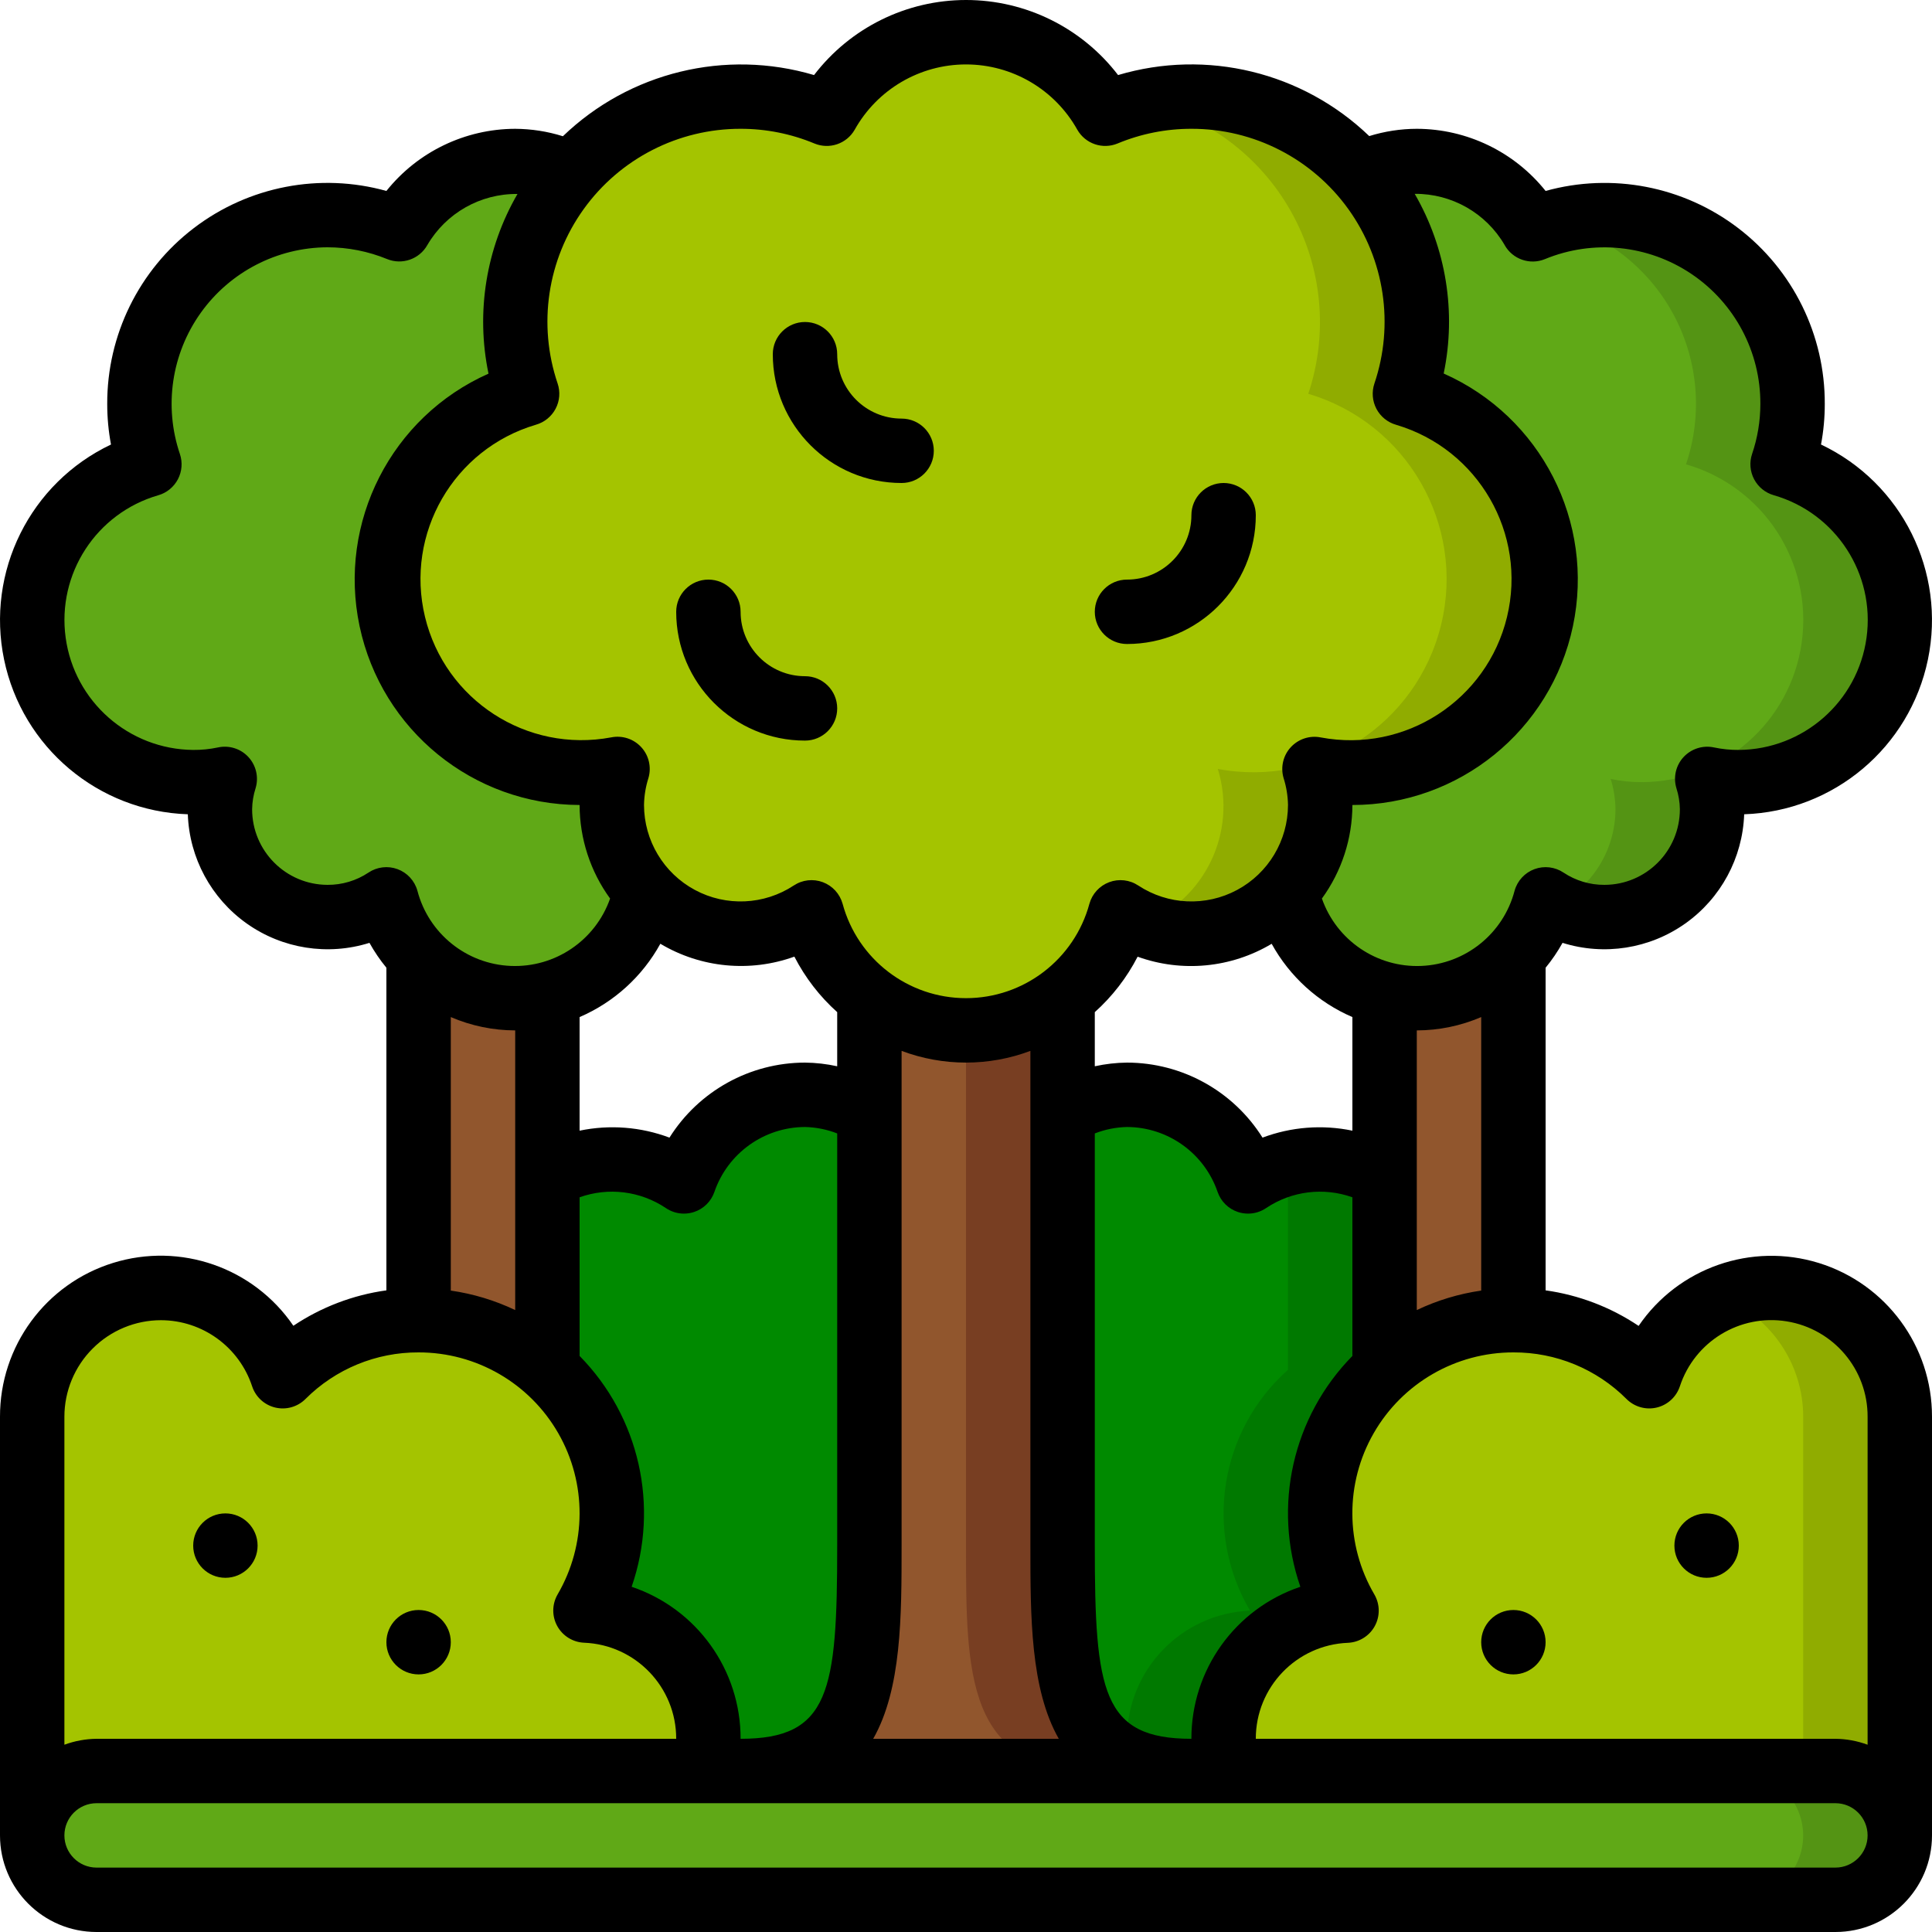
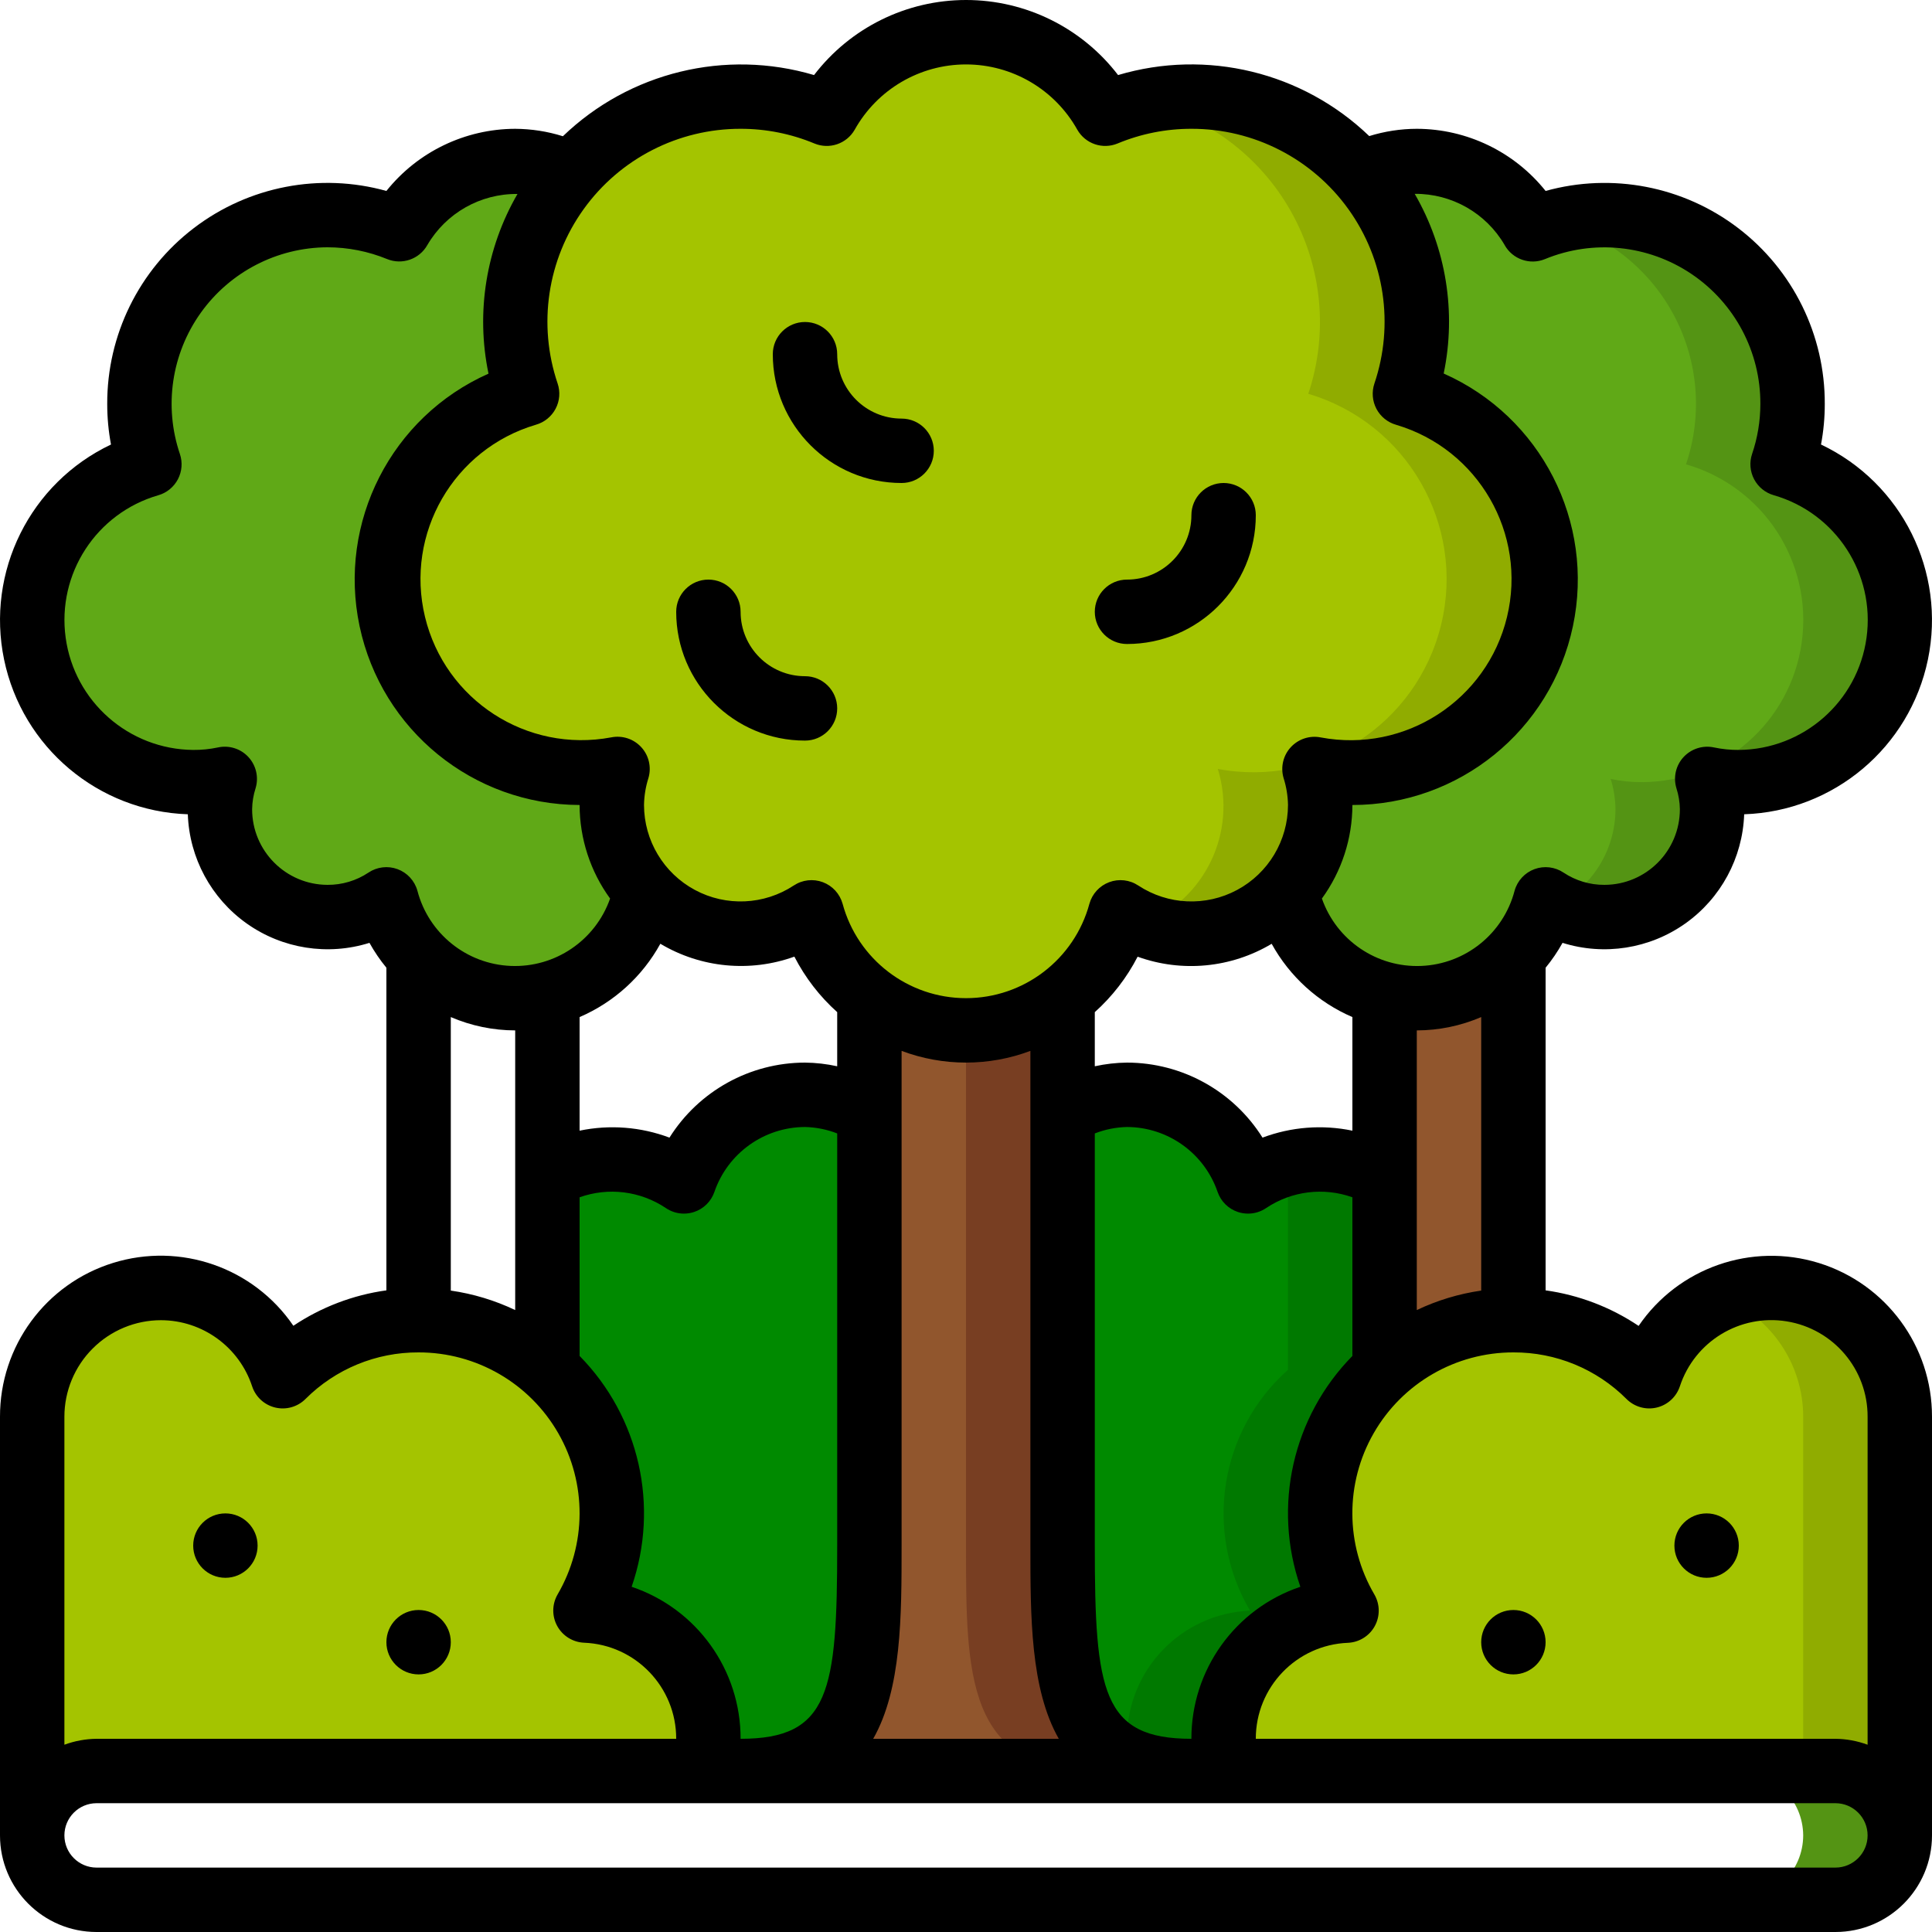
<svg xmlns="http://www.w3.org/2000/svg" height="512" viewBox="0 0 60 60" width="512">
  <g id="Page-1" fill="none" fill-rule="evenodd">
    <g id="003---Jungle-Trees" fill-rule="nonzero">
      <g id="Icons" transform="translate(0 1)">
        <path id="Shape" d="m48 17c-.001 1.798-.808 3.5-2.198 4.639-1.391 1.139-3.219 1.594-4.982 1.241.475 1.606-.105 3.338-1.452 4.333-1.347.996-3.172 1.042-4.568.117-.434 1.594-1.631 2.868-3.194 3.401-1.563.533-3.289.255-4.606-.741-.871-.669-1.503-1.602-1.8-2.66-1.396.925-3.222.879-4.568-.117-1.347-.996-1.927-2.727-1.452-4.333-3.139.588-6.189-1.386-6.938-4.491-.749-3.105 1.066-6.252 4.128-7.159-.869-2.6-.142-5.468 1.861-7.34 2.003-1.872 4.914-2.403 7.449-1.36.877-1.562 2.529-2.528 4.32-2.528s3.443.967 4.32 2.528c2.535-1.043 5.446-.511 7.449 1.36 2.003 1.872 2.73 4.74 1.861 7.34 2.583.729 4.368 3.086 4.37 5.77z" fill="#a4c400" />
        <path id="Shape" d="m43.63 11.23c.795-2.384.253-5.012-1.423-6.886-1.675-1.874-4.226-2.707-6.684-2.183 1.934.437 3.594 1.673 4.567 3.401.973 1.728 1.169 3.787.54 5.668 3.062.908 4.876 4.055 4.128 7.159-.749 3.105-3.798 5.079-6.938 4.491.609 1.968-.407 4.073-2.327 4.82 1.419.581 3.045.296 4.181-.733 1.137-1.028 1.582-2.618 1.146-4.087 3.139.588 6.189-1.386 6.938-4.491.749-3.105-1.066-6.252-4.128-7.159z" fill="#90ac00" />
-         <path id="Shape" d="m59 56c-.003 1.103-.897 1.997-2 2h-54c-.531.003-1.04-.21-1.41-.59-.38-.37-.593-.879-.59-1.41.003-1.103.897-1.997 2-2h54c1.101.008 1.992.899 2 2z" fill="#60a917" />
        <path id="Shape" d="m58.41 54.59c-.37-.38-.879-.593-1.41-.59h-3c1.101.008 1.992.899 2 2-.003 1.103-.897 1.997-2 2h3c1.103-.003 1.997-.897 2-2 .003-.531-.21-1.04-.59-1.41z" fill="#549414" />
        <path id="Shape" d="m22 53c.003.338-.041.674-.13 1h-18.87c-1.103.003-1.997.897-2 2v-13c-.003-1.96 1.418-3.633 3.353-3.946 1.935-.313 3.811.825 4.427 2.686 2.141-2.101 5.505-2.298 7.876-.461 2.372 1.837 3.022 5.143 1.524 7.741 2.134.089 3.819 1.844 3.82 3.98z" fill="#a4c400" />
        <path id="Shape" d="m59 43v13c-.008-1.101-.899-1.992-2-2h-18.87c-.089-.326-.133-.662-.13-1 .001-2.136 1.686-3.891 3.82-3.98-1.499-2.599-.848-5.904 1.524-7.741 2.372-1.837 5.735-1.64 7.876.461.616-1.861 2.492-2.999 4.427-2.686 1.935.313 3.356 1.986 3.353 3.946z" fill="#a4c400" />
        <path id="Shape" d="m55 39c-.511.002-1.016.104-1.488.3 1.504.614 2.487 2.076 2.488 3.7v11h1c1.101.008 1.992.899 2 2v-13c0-2.209-1.791-4-4-4z" fill="#90ac00" />
        <path id="Shape" d="m20.72 27.29c-.255-.087-.497-.209-.72-.36-.403 1.448-1.546 2.571-3 2.95-2.188.517-4.394-.785-5-2.95-.541.362-1.179.553-1.83.55-1.847-.004-3.341-1.503-3.34-3.35.004-.319.054-.636.15-.94-.322.069-.651.102-.98.1-2.503-.015-4.614-1.867-4.955-4.346-.342-2.479 1.19-4.833 3.595-5.524-.605-1.785-.314-3.753.782-5.287 1.096-1.534 2.863-2.447 4.748-2.453.765.001 1.522.15 2.23.44.728-1.306 2.105-2.117 3.6-2.12.602-.001 1.196.132 1.74.39-1.65 1.87-2.172 4.479-1.37 6.84-2.875.82-4.708 3.631-4.298 6.593.41 2.962 2.938 5.169 5.928 5.177.396.001.792-.04 1.18-.12-.116.362-.176.74-.18 1.12.001 1.312.643 2.54 1.72 3.29z" fill="#60a917" />
        <path id="Shape" d="m59 18.26c.004 1.33-.521 2.607-1.458 3.551-.938.943-2.212 1.475-3.542 1.479-.329.002-.658-.031-.98-.1.096.304.146.621.15.94.001 1.847-1.493 3.346-3.34 3.35-.651.003-1.289-.188-1.83-.55-.588 2.179-2.809 3.489-5 2.95-1.454-.379-2.597-1.502-3-2.95-.223.151-.465.273-.72.36 1.077-.75 1.719-1.978 1.72-3.29-.004-.38-.064-.758-.18-1.12.388.08.784.121 1.18.12 2.99-.008 5.518-2.215 5.928-5.177.41-2.962-1.423-5.773-4.298-6.593.802-2.361.28-4.97-1.37-6.84.544-.258 1.138-.391 1.74-.39 1.495.003 2.872.814 3.6 2.12 1.807-.744 3.867-.536 5.488.555 1.621 1.091 2.59 2.92 2.582 4.875-0.0.636-.105 1.268-.31 1.87 2.159.619 3.645 2.594 3.64 4.84z" fill="#60a917" />
        <path id="Shape" d="m55.36 13.42c.708-2.042.229-4.307-1.245-5.888s-3.702-2.215-5.787-1.649c1.564.419 2.886 1.467 3.65 2.895.764 1.428.902 3.109.382 4.642 2.405.691 3.937 3.045 3.595 5.524-.342 2.479-2.453 4.331-4.955 4.346-.329.002-.658-.031-.98-.1.096.304.146.621.15.94-.003 1.264-.719 2.418-1.85 2.982.467.242.984.368 1.51.368 1.847-.004 3.341-1.503 3.34-3.35-.004-.319-.054-.636-.15-.94.322.069.651.102.98.1 2.503-.015 4.614-1.867 4.955-4.346.342-2.479-1.19-4.833-3.595-5.524z" fill="#549414" />
        <g fill="#91562d">
-           <path id="Shape" d="m17 29.88v11.66c-1.095-.994-2.521-1.543-4-1.54v-11.31c1.019 1.093 2.55 1.548 4 1.19z" />
          <path id="Shape" d="m47 28.69v11.31c-1.479-.003-2.905.546-4 1.54v-11.66c1.45.358 2.981-.097 4-1.19z" />
          <path id="Shape" d="m37 54h-14c4 0 4-3 4-7v-17.01c1.773 1.347 4.227 1.347 6 0v17.01c0 4 0 7 4 7z" />
        </g>
        <path id="Shape" d="m33 47v-17.01c-.862.656-1.916 1.011-3 1.01v16c0 4 0 7 4 7h3c-4 0-4-3-4-7z" fill="#783e22" />
        <path id="Shape" d="m27 33.54v13.46c0 4 0 7-4 7h-1.13c.089-.326.133-.662.13-1-.001-2.136-1.686-3.891-3.82-3.98 1.44-2.456.946-5.587-1.18-7.48v-6c.607-.353 1.297-.539 2-.54.799-.003 1.581.238 2.24.69.385-1.127 1.255-2.023 2.371-2.439 1.116-.417 2.36-.31 3.389.289z" fill="#008a00" />
        <path id="Shape" d="m43 35.54v6c-2.126 1.893-2.62 5.024-1.18 7.48-2.134.089-3.819 1.844-3.82 3.98-.003.338.041.674.13 1h-1.13c-4 0-4-3-4-7v-13.46c1.029-.6 2.273-.706 3.389-.289 1.116.417 1.986 1.312 2.371 2.439.659-.452 1.441-.693 2.24-.69.703.001 1.393.187 2 .54z" fill="#008a00" />
        <path id="Shape" d="m41 35c-.513.002-1.02.104-1.494.3.17.069.335.149.494.24v6c-2.126 1.893-2.62 5.024-1.18 7.48-2.134.089-3.819 1.844-3.82 3.98.001.219.022.438.06.654.616.248 1.276.365 1.94.346h1.13c-.089-.326-.133-.662-.13-1 .001-2.136 1.686-3.891 3.82-3.98-1.44-2.456-.946-5.587 1.18-7.48v-6c-.607-.353-1.297-.539-2-.54z" fill="#007900" />
      </g>
      <g id="Icons_copy" fill="#000">
        <path id="Shape" d="m3 60h54c1.657 0 3-1.343 3-3v-13c.004-2.19-1.421-4.127-3.513-4.776-2.092-.648-4.363.144-5.598 1.953-.867-.582-1.855-.959-2.889-1.104v-10.019c.198-.241.374-.5.526-.773 1.294.406 2.703.184 3.809-.599 1.107-.783 1.784-2.039 1.832-3.394 2.782-.094 5.139-2.078 5.706-4.804.566-2.726-.805-5.485-3.32-6.679.078-.414.117-.834.117-1.255.01-2.143-.986-4.166-2.689-5.466-1.703-1.3-3.917-1.727-5.981-1.154-.972-1.216-2.443-1.926-4-1.93-.501.001-.999.078-1.477.226-2.07-1.989-5.048-2.713-7.8-1.895-1.125-1.469-2.87-2.331-4.721-2.331s-3.596.862-4.721 2.331c-2.752-.816-5.731-.091-7.8 1.9-.479-.151-.979-.228-1.481-.231-1.557.004-3.028.714-4 1.93-2.064-.574-4.278-.147-5.981 1.154-1.703 1.3-2.698 3.324-2.689 5.466-0.0.421.039.841.117 1.255-2.515 1.194-3.886 3.954-3.32 6.679.566 2.726 2.924 4.71 5.706 4.804.047 1.355.725 2.61 1.832 3.394 1.107.783 2.516 1.005 3.809.599.152.273.328.532.526.773v10.019c-1.034.143-2.022.52-2.889 1.1-1.236-1.81-3.507-2.601-5.6-1.952-2.093.649-3.517 2.588-3.511 4.779v13c0 1.657 1.343 3 3 3zm54-2h-54c-.552 0-1-.448-1-1s.448-1 1-1h54c.552 0 1 .448 1 1s-.448 1-1 1zm-37.384-8.721c.867-2.503.241-5.28-1.616-7.169v-4.927c.894-.319 1.885-.196 2.674.331.167.115.364.176.566.176.106-0.0.212-.017.313-.05.297-.097.531-.328.633-.623.413-1.203 1.542-2.013 2.814-2.017.342.008.681.075 1 .2v12.8c0 4.534-.233 6-3 6 .004-2.138-1.358-4.039-3.384-4.721zm-3.616-17.279v8.685c-.632-.301-1.307-.505-2-.605v-8.494c.632.272 1.312.413 2 .414zm4.508-2.691c1.257.75 2.785.897 4.162.4.335.651.785 1.235 1.33 1.724v1.681c-.329-.072-.664-.111-1-.114-1.71.002-3.299.882-4.209 2.33-.891-.335-1.859-.41-2.791-.216v-3.528c1.066-.459 1.948-1.26 2.508-2.277zm18.984 0c.56 1.017 1.442 1.818 2.508 2.277v3.528c-.932-.194-1.9-.119-2.791.216-.91-1.448-2.499-2.328-4.209-2.33-.336.003-.671.042-1 .114v-1.681c.544-.488.995-1.072 1.33-1.722 1.377.497 2.905.35 4.162-.4zm4.508 11.376v-8.685c.688-.001 1.368-.142 2-.414v8.494c-.693.1-1.368.304-2 .605zm-3.616 8.594c-2.026.682-3.388 2.583-3.384 4.721-2.767 0-3-1.466-3-6v-12.8c.319-.125.658-.192 1-.2 1.272.004 2.401.814 2.814 2.017.102.295.336.526.633.623.101.033.207.05.313.05.202-0.0.399-.061.566-.176.789-.527 1.78-.65 2.674-.331v4.927c-1.857 1.889-2.483 4.666-1.616 7.169zm-7.502 4.721h-5.764c.881-1.549.882-3.8.882-6v-15.364c1.289.485 2.711.485 4 0v15.364c0 2.205 0 4.451.882 6zm18.568-10.287c.337-.08.609-.328.719-.657.459-1.398 1.866-2.255 3.319-2.02 1.453.235 2.518 1.492 2.512 2.964v10.184c-.32-.118-.659-.181-1-.184h-18c-.002-1.601 1.262-2.918 2.862-2.981.349-.016.665-.212.833-.519.168-.307.163-.679-.012-.981-.905-1.546-.913-3.458-.021-5.011.892-1.553 2.547-2.51 4.338-2.508 1.317-.006 2.582.515 3.513 1.447.245.245.6.346.937.266zm-4.721-36.1c.247.438.782.625 1.248.435 1.498-.618 3.206-.446 4.551.459s2.149 2.421 2.142 4.041c-.001.527-.087 1.05-.257 1.549-.088.259-.065.543.062.785s.348.422.61.497c1.927.554 3.155 2.439 2.882 4.425-.272 1.986-1.962 3.471-3.967 3.486-.258.002-.515-.024-.767-.077-.346-.075-.706.038-.947.297s-.326.627-.224.967c.068.211.105.431.108.653.001 1.294-1.046 2.346-2.34 2.35-.452.003-.896-.129-1.272-.38-.267-.179-.603-.219-.904-.108-.301.111-.531.361-.617.67-.348 1.332-1.526 2.28-2.902 2.336-1.376.056-2.627-.794-3.082-2.093.614-.844.945-1.861.947-2.905 3.307-0 6.163-2.315 6.848-5.551s-.989-6.509-4.013-7.849c.397-1.907.076-3.894-.9-5.58 1.149-.01 2.216.597 2.794 1.591zm-23.729-3.613c.787-.001 1.566.154 2.292.456.465.193 1.001.01 1.251-.427.7-1.252 2.022-2.028 3.457-2.028s2.757.776 3.457 2.028c.25.437.786.62 1.251.427.726-.302 1.505-.457 2.292-.456 1.933-.004 3.748.926 4.875 2.495 1.127 1.57 1.428 3.587.808 5.417-.087.259-.064.543.063.785.128.242.349.421.613.496 2.553.755 4.067 3.378 3.443 5.966-.624 2.588-3.166 4.234-5.783 3.743-.343-.069-.697.047-.934.305s-.321.621-.222.957c.086.271.132.552.137.836-.002 1.103-.608 2.116-1.58 2.638-.971.522-2.151.469-3.071-.138-.267-.177-.602-.215-.902-.103-.3.112-.528.361-.614.669-.469 1.731-2.04 2.933-3.833 2.933s-3.364-1.202-3.833-2.933c-.086-.308-.314-.557-.614-.669-.3-.112-.635-.074-.902.103-.921.607-2.1.66-3.071.138-.971-.522-1.578-1.535-1.58-2.638.005-.284.051-.565.137-.836.099-.336.016-.7-.221-.958-.237-.259-.591-.375-.935-.306-2.617.491-5.159-1.154-5.783-3.743-.624-2.588.89-5.211 3.443-5.966.263-.074.485-.254.613-.496.128-.242.151-.526.063-.785-.62-1.83-.319-3.846.809-5.415 1.127-1.569 2.942-2.498 4.874-2.495zm-11.558 23.1c-.376.251-.82.383-1.272.38-1.294-.004-2.341-1.056-2.34-2.35.003-.222.04-.442.108-.653.102-.339.016-.707-.224-.967s-.601-.373-.947-.297c-.252.053-.509.079-.767.077-2.002-.018-3.689-1.502-3.961-3.486-.272-1.984.952-3.867 2.876-4.423.263-.075.483-.255.61-.497.127-.242.149-.525.062-.784-.502-1.48-.261-3.112.647-4.384.908-1.272 2.373-2.03 3.936-2.036.636.001 1.265.125 1.853.366.466.19 1.001.003 1.248-.435.58-.994 1.649-1.6 2.8-1.587-.976 1.686-1.297 3.673-.9 5.58-3.018 1.342-4.687 4.611-4.004 7.842s3.531 5.546 6.833 5.554c.002 1.044.333 2.061.947 2.905-.455 1.299-1.706 2.149-3.082 2.093-1.376-.056-2.554-1.004-2.902-2.336-.086-.309-.316-.559-.617-.67-.301-.111-.638-.071-.904.108zm-6.442 13.9c1.288.003 2.429.832 2.831 2.056.11.329.382.578.719.657.337.08.692-.021.937-.266.931-.932 2.196-1.453 3.513-1.447 1.79-.002 3.445.955 4.336 2.507.892 1.552.884 3.463-.019 5.009-.175.303-.18.674-.012.981.168.307.484.503.833.519 1.601.063 2.866 1.381 2.862 2.984h-18c-.341.003-.68.066-1 .184v-10.184c0-.796.316-1.559.879-2.121.563-.563 1.326-.879 2.121-.879z" />
        <path id="Shape" d="m25 23c.552 0 1-.448 1-1s-.448-1-1-1c-1.105 0-2-.895-2-2 0-.552-.448-1-1-1s-1 .448-1 1c0 2.209 1.791 4 4 4z" />
        <path id="Shape" d="m28 15c.552 0 1-.448 1-1s-.448-1-1-1c-1.105 0-2-.895-2-2 0-.552-.448-1-1-1s-1 .448-1 1c0 2.209 1.791 4 4 4z" />
        <path id="Shape" d="m35 20c2.209 0 4-1.791 4-4 0-.552-.448-1-1-1s-1 .448-1 1c0 1.105-.895 2-2 2-.552 0-1 .448-1 1s.448 1 1 1z" />
        <circle id="Oval" cx="7" cy="48" r="1" />
        <circle id="Oval" cx="13" cy="51" r="1" />
        <circle id="Oval" cx="53" cy="48" r="1" />
        <circle id="Oval" cx="47" cy="51" r="1" />
      </g>
    </g>
  </g>
</svg>